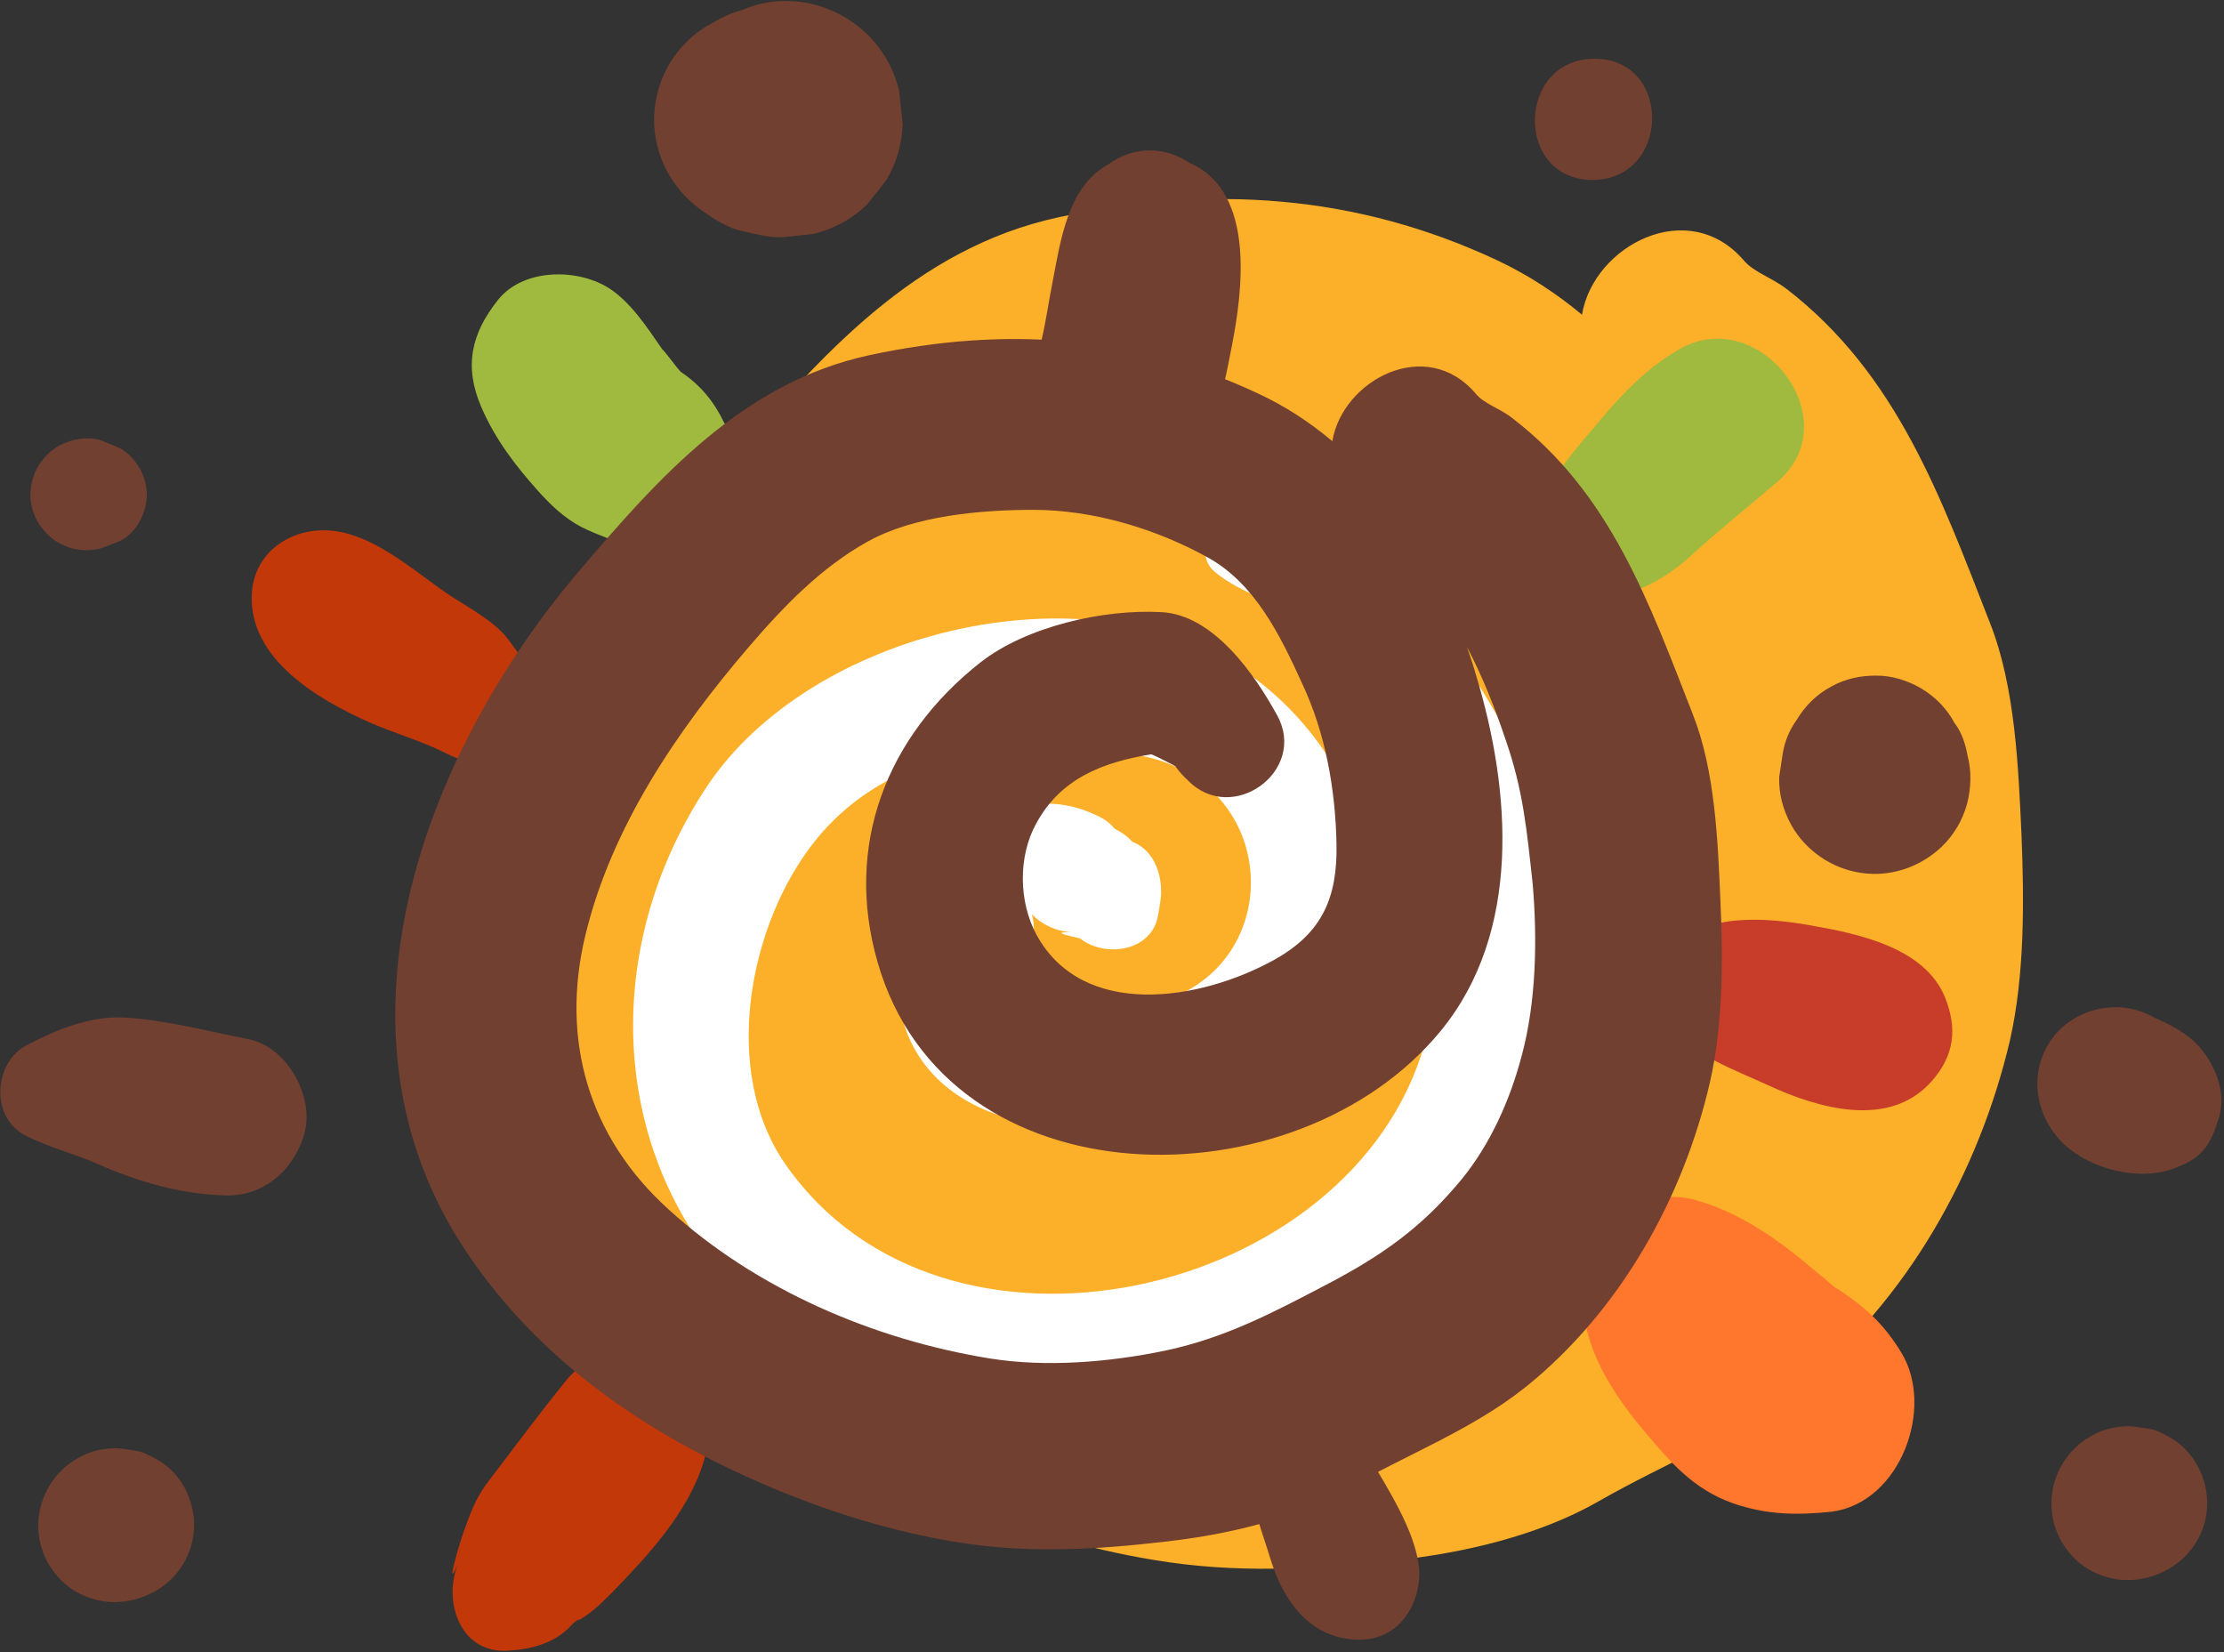
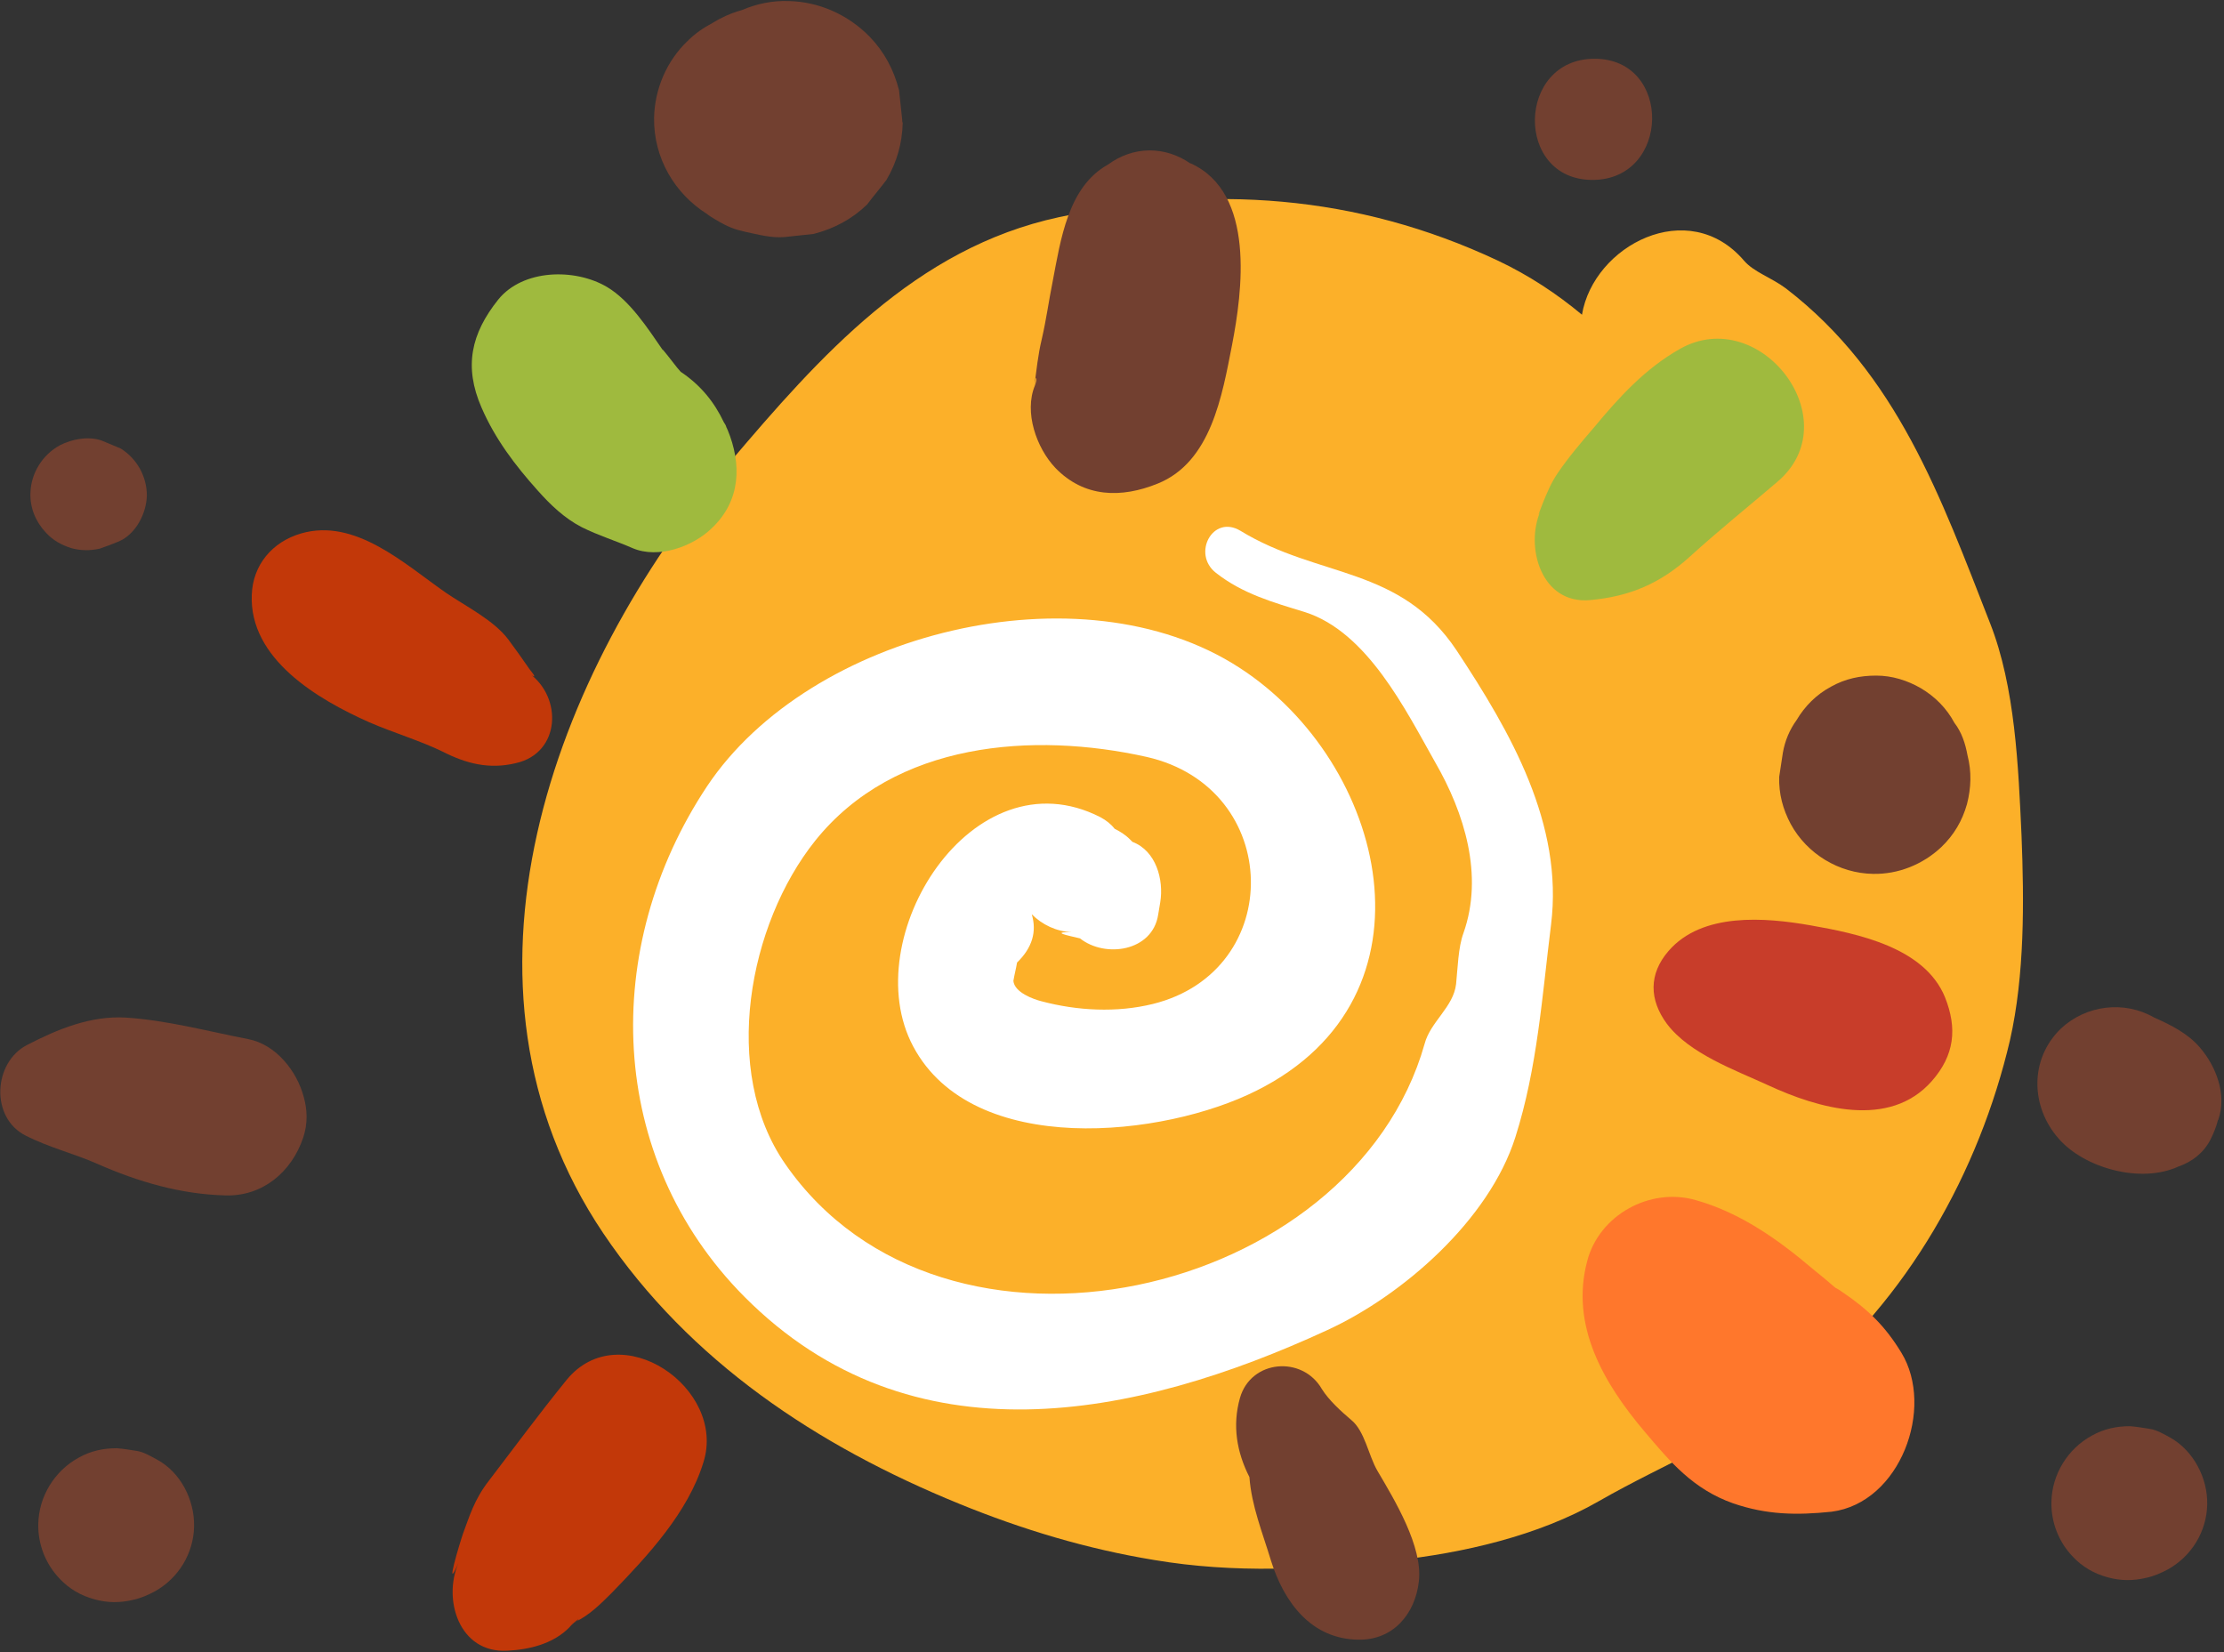
<svg xmlns="http://www.w3.org/2000/svg" width="424px" height="315px" viewBox="0 0 424 315" version="1.1">
  <rect x="0" y="0" width="424" height="315" fill="#333333" stroke="none" />
  <title>Untitled 2</title>
  <desc>Created with Sketch.</desc>
  <defs />
  <g id="Page-1" stroke="none" stroke-width="1" fill="none" fill-rule="evenodd">
    <g id="passys-kids-logo" fill-rule="nonzero">
      <g id="Group">
        <path d="M385.4,159.3 C384.8,146.2 384.2,131 379.4,118.8 C370,94.8 361.7,71.3 340.5,55 C337.7,52.9 334.4,51.9 332.5,49.7 C321.9,37.3 303.8,46.8 301.6,60 C296.8,56 291.5,52.5 285.6,49.7 C258.6,37 230.8,35.2 201.9,41.4 C174.5,47.3 156.3,67.9 139,88.3 C105.2,128.2 83.2,187.8 115,235.1 C131.5,259.6 155.9,275.7 182.9,286.7 C194.9,291.6 207.2,295.3 220,297.4 C235.4,300 250.3,299.2 265.8,297.5 C278.9,296.1 293.3,292.8 304.8,286.2 C317.7,278.8 331.7,273.5 343.4,264.1 C363.6,247.8 377.3,223.5 383.2,198.3 C386,185.9 385.9,171.9 385.4,159.3 Z" id="Shape" fill="#FCB029" />
        <path d="M277.7,124 C266.9,107.8 251.4,110.3 236.5,101.2 C231.2,98 227.2,105.6 231.8,109.2 C236.9,113.2 242.6,114.8 248.8,116.7 C260.7,120.5 268,135.4 273.6,145.3 C279.2,155 282.9,166.9 279,177.9 C278,180.6 277.9,184.7 277.6,187.6 C277.1,192 272.7,194.8 271.6,199 C257.9,247.5 179.9,265.5 149.7,221.9 C137.4,204.2 142.7,176.2 155.4,160.3 C170.6,141.3 197.1,139.5 218.6,144.3 C244.6,150.2 245.2,185.1 219.8,191.4 C212.9,193.1 205.4,192.7 198.6,190.9 C197,190.5 193.4,189.2 193.2,187 C193.4,185.8 193.7,184.7 193.9,183.5 C196.8,180.7 197.7,177.6 196.7,174.3 C198.7,176.3 201.4,177.6 204.3,177.7 C200.3,177.7 203.4,178.3 205.9,178.9 C210.7,182.7 219.7,181.4 220.8,174.4 C220.9,173.6 221.1,172.8 221.2,172 C221.9,167.7 220.4,162.2 215.9,160.5 C215.7,160.3 215.6,160.2 215.4,160 C214.5,159.1 213.5,158.5 212.5,158 C211.8,157.1 210.9,156.4 209.8,155.8 C185.4,143.3 163.1,178.9 174.1,199.5 C185.5,220.9 222,216.8 239.6,207.9 C275.4,190 264.3,145.4 236.3,127.3 C206.1,107.7 154.4,120.5 134.8,149.9 C114.4,180.6 115.6,220.7 141.9,247.2 C173.7,279.2 216.6,270.4 253,253.6 C267.4,247 283.9,232.6 288.9,216.8 C293.1,203.6 294,189.9 295.7,176.3 C298.1,157.1 288,139.6 277.7,124 Z" id="Shape" fill="#FFFFFF" />
        <path d="M226.9,31.1 C226.9,31.1 227,31.2 227,31.2 C222.1,27.8 216.1,27.8 211.2,31.4 C203.6,35.6 202.2,45.8 200.7,53.6 C199.9,57.6 199.5,60.8 198.6,64.7 C197.9,67.6 197.6,70.6 197.2,73.6 C197.6,70.9 197.8,72.3 197.3,73.5 C195.2,78.6 197.6,85.4 201.2,89.2 C206.7,94.9 213.8,95 220.7,92.2 C230.9,88.1 233,75.4 234.9,65.7 C236.8,55.8 239.5,36.7 226.9,31.1 Z" id="Shape" fill="#724030" />
        <path d="M138.7,81.9 C138.6,81.8 138.6,81.6 138.5,81.5 C138.4,81.1 138.2,80.8 138,80.5 C136.2,76.7 133.7,73.6 130.1,71.1 C129.9,71 129.8,70.9 129.7,70.8 C129.5,70.6 129.4,70.4 129.1,70.1 C128.7,69.6 125.7,65.7 126.4,66.8 C123.5,62.6 120.1,57.3 115.7,54.7 C109.6,51.1 99.7,51.3 95,57.1 C89.8,63.6 88.4,69.9 91.8,77.7 C94.4,83.7 98.2,88.7 102.5,93.5 C104.9,96.2 107.6,98.8 110.9,100.5 C114.1,102.1 117.4,103.1 120.6,104.5 C125.5,106.6 132.1,104.2 135.7,100.7 C141.3,95.4 141.4,88.4 138.7,81.9 Z" id="Shape" fill="#9FBA3E" />
        <path d="M100.8,128.3 C102.2,129.4 102.2,129.1 100.9,127.5 C99.6,125.6 98.3,123.8 96.9,121.9 C94.1,118.2 88.8,115.6 85,113 C77.1,107.5 67.7,98.7 57.4,101.7 C51.9,103.3 48.2,107.7 48,113.4 C47.5,125.6 60.5,133.3 70.4,137.7 C75,139.7 80.1,141.2 84.4,143.3 C88.9,145.6 93.3,146.7 98.3,145.5 C106.9,143.6 107.3,132.9 100.8,128.3 Z" id="Shape" fill="#C23809" />
        <path d="M57.9,209.1 C56.6,204.2 52.6,199.1 47.3,198.1 C39.6,196.6 31.8,194.5 24,194 C17.3,193.6 11,196.2 5.2,199.2 C-1.3,202.5 -1.9,213.1 4.9,216.5 C9.4,218.8 14.1,219.9 18.6,221.9 C26.3,225.3 34.5,227.7 43,227.9 C50.1,228.1 55.6,223.4 57.8,216.9 C58.7,214.2 58.6,211.6 57.9,209.1 Z" id="Shape" fill="#724030" />
        <g transform="translate(86, 258)" id="Shape" fill="#C23809">
          <path d="M22,5.1 C16.5,11.9 12.4,17.5 7.2,24.3 C4.4,27.9 3.5,31.1 2.3,34.3 C1.7,36 -1.4,46.3 1.4,40 C-1.6,46.9 1.5,57.2 10.7,56.7 C14.9,56.5 19.5,55.4 22.6,52.2 C22.9,51.8 23.2,51.6 23.5,51.3 C23,51.6 22.1,51.9 21,52.2 C21.9,52 22.7,51.7 23.5,51.3 C24.5,50.4 24.6,50.7 23.7,51.2 C26.4,49.9 28.5,47.8 30.7,45.6 C37.5,38.6 45.2,30.3 48.1,20.8 C52.6,6.7 32.2,-7.4 22,5.1 Z" />
-           <path d="M23.6,51.3 C23.7,51.3 23.8,51.2 23.8,51.2 C23.7,51.2 23.7,51.2 23.6,51.3 C23.6,51.3 23.6,51.3 23.6,51.3 Z" />
+           <path d="M23.6,51.3 C23.7,51.3 23.8,51.2 23.8,51.2 C23.7,51.2 23.7,51.2 23.6,51.3 C23.6,51.3 23.6,51.3 23.6,51.3 " />
        </g>
        <path d="M262.6,280.4 C260.9,277.5 260.2,272.8 257.6,270.7 C255.7,269.1 253.3,266.9 252,264.8 C248.3,258.4 238.5,259.2 236.4,266.5 C234.9,271.8 235.8,276.9 238.2,281.6 C238.6,287.1 240.7,292.2 242.3,297.5 C244.8,305.5 250,312.5 259,312.6 C265.6,312.7 269.8,307.7 270.5,301.5 C271.3,294.9 265.9,286 262.6,280.4 Z" id="Shape" fill="#724030" />
        <path d="M362.5,257.9 C359.4,252.8 356.1,249.6 351.2,246.3 C350.5,245.8 350.1,245.6 349.9,245.5 C348.5,244.3 347.1,243.1 345.7,242 C339,236.3 331.8,231.2 323.3,228.8 C314.6,226.3 304.9,231.6 302.6,240.4 C299.3,252.8 305.8,263.8 313.6,273 C318.5,278.8 322.8,283.9 330.4,286.6 C336.8,288.8 342.5,288.9 349.2,288.2 C362.3,286.5 368.9,268.4 362.5,257.9 Z" id="Shape" fill="#FF772C" />
        <path d="M370.8,190.1 C366.9,180.6 354.2,178 345.1,176.4 C336.5,174.9 324.5,173.9 318.1,181.3 C314.3,185.7 314.4,190.6 317.8,195.2 C322.1,200.9 330.8,204 337.1,206.9 C346.6,211.3 360.2,215.3 368.3,206.1 C372.6,201.2 373.2,196.1 370.8,190.1 Z" id="Shape" fill="#C83D2A" />
        <path d="M320.3,66.5 C313.6,70.3 308.7,75.7 303.8,81.6 C301.4,84.4 299,87.2 296.9,90.3 C295.7,92.1 294.9,94 294.1,96 C294,96.2 292.7,99.6 293.7,97.4 C290.7,104.2 293.8,115.3 303.2,114.4 C310.8,113.7 316.6,111.2 322.3,106 C327.7,101.1 333.3,96.6 338.8,91.9 C352.7,80.2 335.6,57.9 320.3,66.5 Z" id="Shape" fill="#9FBA3E" />
        <path d="M172,22.8 C171.8,20.9 171.6,19 171.4,17.2 C170.4,13.3 168.6,9.9 165.8,7 C161.7,2.8 156.1,0.3 150.3,0.2 C147.3,0.1 144.3,0.7 141.5,1.9 C140.1,2.3 138.9,2.7 137,3.7 C136.6,3.9 136.2,4.2 135.8,4.4 C134.1,5.3 132.5,6.4 131.1,7.8 C127.1,11.6 124.8,17 124.7,22.5 C124.6,30.1 128.6,36.9 134.8,40.8 C135.3,41.2 135.8,41.5 136.3,41.8 C139,43.4 140,43.7 142.1,44.2 C144.5,44.7 147,45.4 149.5,45.2 C151.4,45 153.3,44.8 155.1,44.6 C159,43.6 162.4,41.8 165.3,39 C166.5,37.4 167.8,35.9 169,34.3 C171,30.9 172,27.3 172.1,23.4 C172,23.3 172,23 172,22.8 Z" id="Shape" fill="#724030" />
        <path d="M26.7,89.4 C25.8,87.8 24.6,86.5 23,85.5 C21.8,85 20.6,84.5 19.4,84 C16.9,83.1 13.7,83.7 11.4,84.9 C8.1,86.7 5.9,90.2 5.8,94 C5.7,96.8 6.8,99.5 8.8,101.6 C10.1,103 11.7,103.9 13.6,104.5 C15.4,105 17.2,105 19,104.6 C20.2,104.2 21.5,103.7 22.7,103.2 C25.9,101.8 27.9,97.9 28,94.5 C28,92.6 27.5,90.9 26.7,89.4 Z" id="Shape" fill="#724030" />
        <path d="M419.4,199.7 C417.2,197.1 413.9,195.4 410.7,194 C405,190.7 397.7,191.6 392.9,196.1 C386.9,201.9 387.1,211 392.5,217.1 C397.4,222.7 408.1,225.7 415.3,222.4 C417.9,221.5 420.1,219.8 421.4,217.3 C422,216.1 422.5,214.9 422.8,213.7 C422.8,213.6 422.8,213.6 422.9,213.5 C424.6,208.7 422.5,203.3 419.4,199.7 Z" id="Shape" fill="#724030" />
        <path d="M304,11.2 C289.1,11.2 288.7,34.3 303.6,34.3 C318.5,34.3 318.9,11.2 304,11.2 Z" id="Shape" fill="#724030" />
        <path d="M375.1,144 C374.7,141.8 374,139.6 372.6,137.8 C371.1,135 368.9,132.8 366.2,131.2 C363.6,129.7 360.7,128.8 357.7,128.8 C354.6,128.8 351.8,129.4 349.1,130.9 C346.3,132.4 344.1,134.6 342.5,137.3 C341.2,139.1 340.3,141.2 339.9,143.5 C339.7,145 339.4,146.6 339.2,148.1 C339.1,151.3 339.9,154.3 341.4,157.1 C344.5,162.8 350.6,166.5 357.1,166.6 C361.9,166.7 366.6,164.8 370.1,161.5 C372.5,159.2 374.1,156.5 375,153.3 C375.8,150.2 375.9,147.1 375.1,144 Z" id="Shape" fill="#724030" />
        <path d="M30,278.3 C28.7,277.6 27.4,276.8 26,276.6 C24.8,276.4 23.5,276.2 22.3,276.1 C19.7,276.1 17.3,276.6 15,277.9 C10.4,280.4 7.4,285.3 7.3,290.5 C7.2,294.4 8.7,298.2 11.4,301 C13.2,302.9 15.4,304.2 18,304.9 C20.5,305.6 22.9,305.6 25.4,305 C26.8,304.7 28.2,304.1 29.5,303.4 C34,300.9 36.9,296.2 37,291 C37.1,285.9 34.4,280.7 30,278.3 Z" id="Shape" fill="#724030" />
        <path d="M413.8,274.1 C412.5,273.4 411.2,272.6 409.8,272.4 C408.6,272.2 407.3,272 406.1,271.9 C403.5,271.9 401.1,272.4 398.8,273.7 C394.2,276.2 391.2,281.1 391.1,286.3 C391,290.2 392.5,294 395.2,296.8 C397,298.7 399.2,300 401.8,300.7 C404.3,301.4 406.7,301.4 409.2,300.8 C410.6,300.5 412,299.9 413.3,299.2 C417.8,296.7 420.7,292 420.8,286.8 C420.9,281.8 418.2,276.6 413.8,274.1 Z" id="Shape" fill="#724030" />
-         <path d="M328,171.9 C327.5,160.3 327,146.9 322.7,136.1 C314.4,114.9 307.1,94.1 288.3,79.7 C285.9,77.8 282.9,77 281.3,75 C271.9,64 256,72.4 254,84.1 C249.7,80.5 245,77.4 239.8,75 C216,63.8 191.4,62.2 165.8,67.7 C141.6,72.9 125.5,91.1 110.2,109.1 C80.3,144.4 60.9,197.1 89,238.8 C103.6,260.5 125.1,274.6 149,284.4 C159.6,288.7 170.5,292 181.8,293.9 C195.4,296.2 208.6,295.5 222.2,293.9 C233.8,292.6 246.5,289.7 256.7,283.9 C268.1,277.3 280.5,272.7 290.9,264.4 C308.8,250 320.9,228.5 326,206.3 C328.5,195.4 328.5,182.9 328,171.9 Z M290.1,201.3 C287.9,209.7 284.1,218.2 278.6,224.9 C271,234.1 263.4,239.4 252.9,244.9 C242.6,250.3 233.5,255.1 222.1,257.5 C211.5,259.7 199.5,260.7 188.8,259 C166.5,255.4 144.2,245.8 127.5,230.6 C112.2,216.8 106.8,198.2 111.6,178.3 C116.6,157.6 129.1,139.3 142.7,123.4 C149.4,115.6 156.5,108.2 165.5,103.2 C174.4,98.3 187,97.2 197,97.2 C208.4,97.2 220.4,100.8 230.3,106.3 C239.3,111.3 244.1,121.2 248.2,130.2 C252.7,139.7 254.6,150.5 254.8,160.9 C255,171.1 252.1,177.9 242.9,183 C228.6,190.9 206.4,194.3 197.6,178.2 C194.2,171.9 194.1,163.3 197.5,157.1 C202.2,148.3 210.4,145.3 219.5,143.8 C220.7,144.3 221.8,144.9 223,145.5 C223.4,145.7 223.8,145.9 224.1,146.1 C224.8,147.1 225.6,148 226.5,148.8 C234.9,157.4 249.3,147 243.5,136.4 C239.3,128.7 231.4,117.2 221.4,116.7 C210.4,116.1 195.7,119.4 186.9,126.3 C169,140.4 160.9,161.2 167.3,183.4 C180.6,229.9 247.3,230 274.7,196.5 C290.1,177.7 288.1,150.8 281.4,128.7 C280.9,126.9 280.3,125.2 279.7,123.4 C282.7,129.1 285.1,135.2 287.1,141.2 C290.4,150.7 291.1,158.4 292.2,168.5 C293.1,178.9 292.9,191 290.1,201.3 Z" id="Shape" fill="#724030" />
      </g>
    </g>
  </g>
</svg>